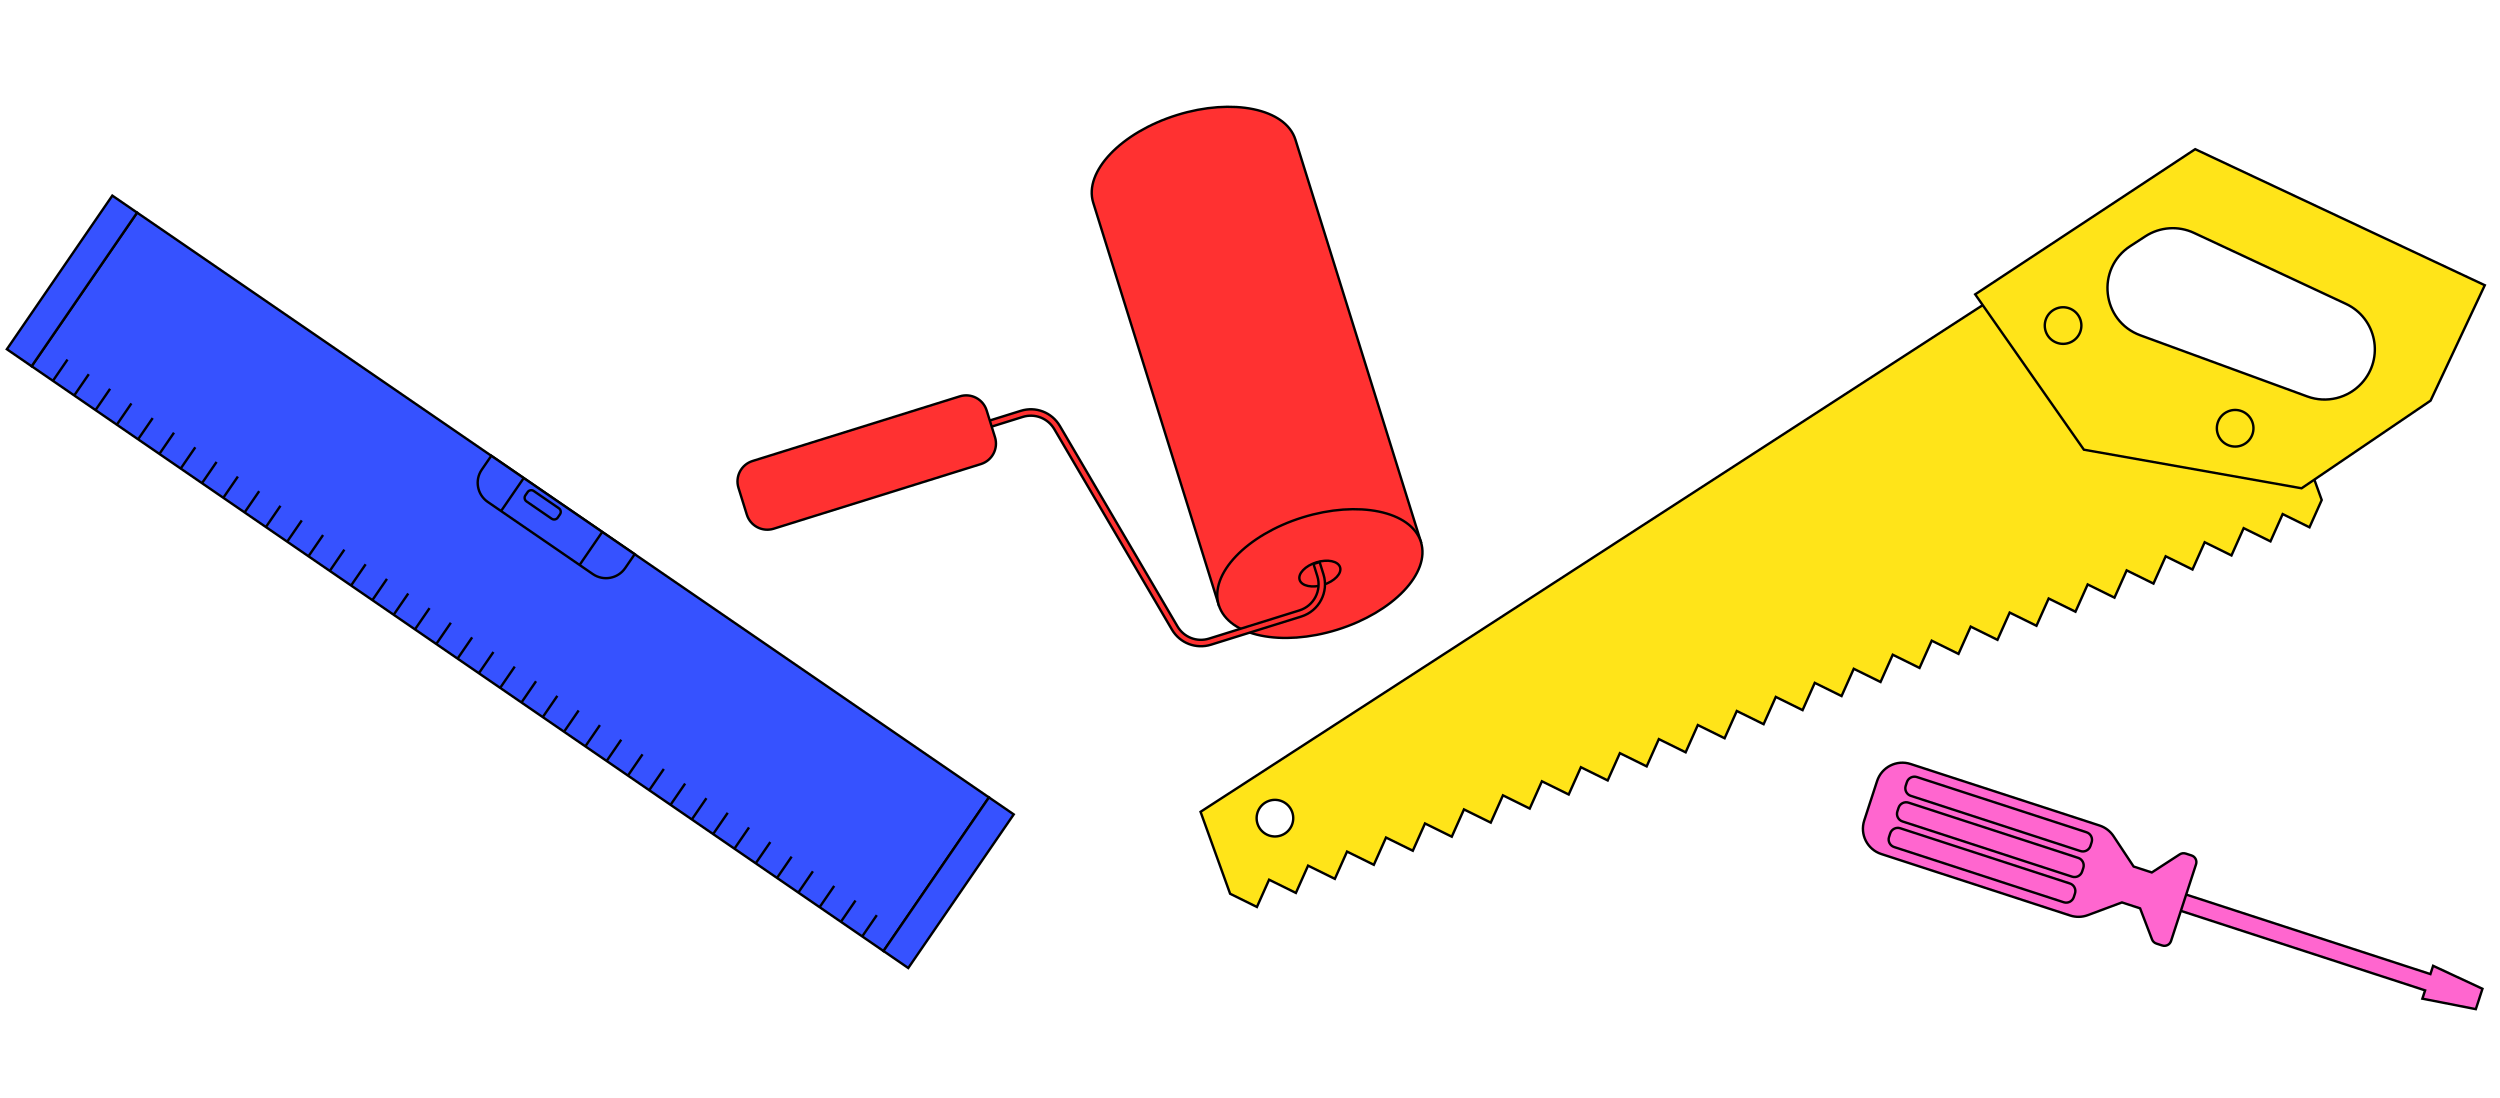
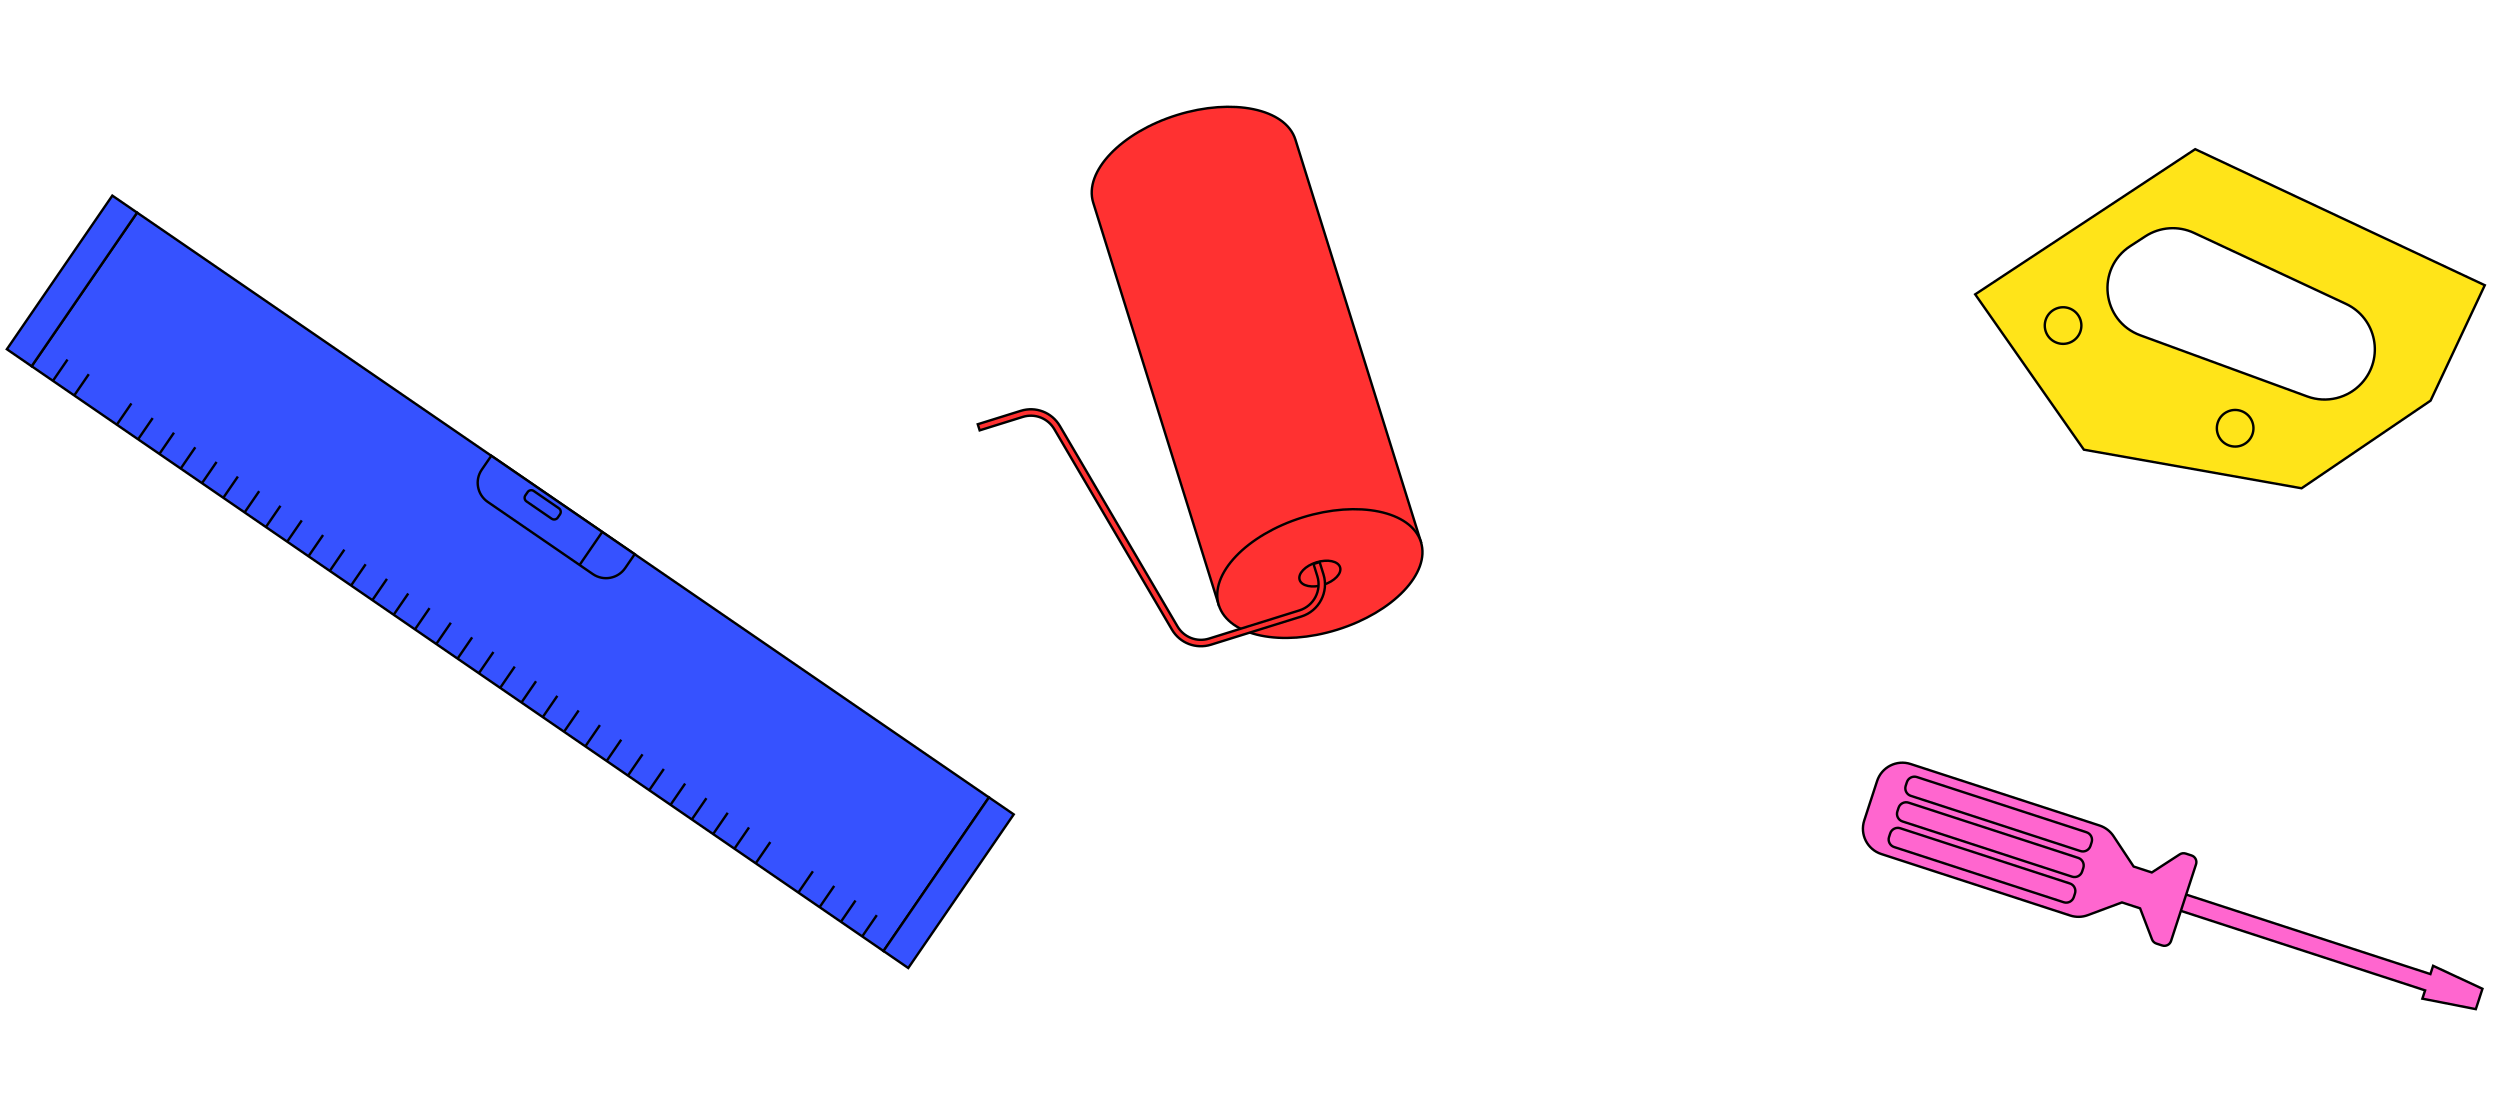
<svg xmlns="http://www.w3.org/2000/svg" width="1271" height="558" viewBox="0 0 1271 558" fill="none">
  <path d="M16.092 186.197L449.15 483.501L502.769 405.399L69.711 108.094L16.092 186.197Z" fill="#3652FF" stroke="black" stroke-width="1.235" stroke-miterlimit="10" />
  <path d="M247.98 255.188L301.418 291.875C306.792 295.568 314.139 294.199 317.832 288.825L322.677 281.767L249.776 231.722L244.931 238.78C241.237 244.147 242.606 251.494 247.98 255.188Z" fill="#3652FF" stroke="black" stroke-width="1.235" stroke-miterlimit="10" />
  <path d="M306.189 270.44L294.661 287.23" stroke="black" stroke-width="1.235" stroke-miterlimit="10" />
-   <path d="M266.265 243.031L254.738 259.827" stroke="black" stroke-width="1.235" stroke-miterlimit="10" />
  <path d="M267.682 254.931L280.475 263.718C281.491 264.416 282.877 264.157 283.568 263.142L284.702 261.491C285.399 260.475 285.141 259.089 284.125 258.398L271.332 249.611C270.316 248.914 268.93 249.172 268.239 250.187L267.105 251.838C266.407 252.848 266.666 254.234 267.682 254.931Z" fill="#3652FF" stroke="black" stroke-width="1.235" stroke-miterlimit="10" />
  <path d="M438.348 476.077L445.77 465.263" stroke="black" stroke-width="1.235" stroke-miterlimit="10" />
  <path d="M427.519 468.643L434.942 457.835" stroke="black" stroke-width="1.235" stroke-miterlimit="10" />
  <path d="M416.691 461.209L424.114 450.401" stroke="black" stroke-width="1.235" stroke-miterlimit="10" />
  <path d="M405.864 453.78L413.286 442.966" stroke="black" stroke-width="1.235" stroke-miterlimit="10" />
-   <path d="M395.037 446.346L402.46 435.531" stroke="black" stroke-width="1.235" stroke-miterlimit="10" />
  <path d="M384.209 438.912L391.631 428.104" stroke="black" stroke-width="1.235" stroke-miterlimit="10" />
  <path d="M373.381 431.477L380.803 420.669" stroke="black" stroke-width="1.235" stroke-miterlimit="10" />
  <path d="M362.553 424.049L369.975 413.234" stroke="black" stroke-width="1.235" stroke-miterlimit="10" />
  <path d="M351.725 416.614L359.147 405.8" stroke="black" stroke-width="1.235" stroke-miterlimit="10" />
  <path d="M340.896 409.18L348.319 398.372" stroke="black" stroke-width="1.235" stroke-miterlimit="10" />
  <path d="M330.068 401.746L337.491 390.938" stroke="black" stroke-width="1.235" stroke-miterlimit="10" />
  <path d="M319.24 394.317L326.663 383.503" stroke="black" stroke-width="1.235" stroke-miterlimit="10" />
  <path d="M308.414 386.884L315.836 376.069" stroke="black" stroke-width="1.235" stroke-miterlimit="10" />
  <path d="M297.586 379.449L305.008 368.635" stroke="black" stroke-width="1.235" stroke-miterlimit="10" />
  <path d="M286.758 372.014L294.18 361.206" stroke="black" stroke-width="1.235" stroke-miterlimit="10" />
  <path d="M275.93 364.58L283.352 353.772" stroke="black" stroke-width="1.235" stroke-miterlimit="10" />
  <path d="M265.102 357.152L272.524 346.338" stroke="black" stroke-width="1.235" stroke-miterlimit="10" />
  <path d="M254.274 349.718L261.696 338.903" stroke="black" stroke-width="1.235" stroke-miterlimit="10" />
  <path d="M243.445 342.283L250.868 331.475" stroke="black" stroke-width="1.235" stroke-miterlimit="10" />
  <path d="M232.617 334.848L240.04 324.04" stroke="black" stroke-width="1.235" stroke-miterlimit="10" />
  <path d="M221.797 327.42L229.213 316.606" stroke="black" stroke-width="1.235" stroke-miterlimit="10" />
  <path d="M210.969 319.985L218.385 309.171" stroke="black" stroke-width="1.235" stroke-miterlimit="10" />
  <path d="M200.141 312.551L207.557 301.744" stroke="black" stroke-width="1.235" stroke-miterlimit="10" />
  <path d="M189.312 305.117L196.728 294.309" stroke="black" stroke-width="1.235" stroke-miterlimit="10" />
  <path d="M178.485 297.689L185.9 286.874" stroke="black" stroke-width="1.235" stroke-miterlimit="10" />
  <path d="M167.656 290.254L175.072 279.44" stroke="black" stroke-width="1.235" stroke-miterlimit="10" />
  <path d="M156.828 282.819L164.251 272.005" stroke="black" stroke-width="1.235" stroke-miterlimit="10" />
  <path d="M146.002 275.385L153.424 264.577" stroke="black" stroke-width="1.235" stroke-miterlimit="10" />
  <path d="M135.174 267.951L142.596 257.143" stroke="black" stroke-width="1.235" stroke-miterlimit="10" />
  <path d="M124.346 260.523L131.768 249.708" stroke="black" stroke-width="1.235" stroke-miterlimit="10" />
  <path d="M113.518 253.088L120.94 242.274" stroke="black" stroke-width="1.235" stroke-miterlimit="10" />
  <path d="M102.689 245.654L110.112 234.846" stroke="black" stroke-width="1.235" stroke-miterlimit="10" />
  <path d="M91.861 238.219L99.284 227.411" stroke="black" stroke-width="1.235" stroke-miterlimit="10" />
  <path d="M81.033 230.791L88.456 219.977" stroke="black" stroke-width="1.235" stroke-miterlimit="10" />
  <path d="M70.205 223.357L77.627 212.542" stroke="black" stroke-width="1.235" stroke-miterlimit="10" />
  <path d="M59.379 215.922L66.801 205.114" stroke="black" stroke-width="1.235" stroke-miterlimit="10" />
-   <path d="M48.551 208.488L55.973 197.68" stroke="black" stroke-width="1.235" stroke-miterlimit="10" />
  <path d="M37.723 201.06L45.145 190.245" stroke="black" stroke-width="1.235" stroke-miterlimit="10" />
  <path d="M26.895 193.625L34.317 182.811" stroke="black" stroke-width="1.235" stroke-miterlimit="10" />
  <path d="M449.174 483.505L461.758 492.144L515.377 414.041L502.793 405.403L449.174 483.505Z" fill="#3652FF" stroke="black" stroke-width="1.235" stroke-miterlimit="10" />
  <path d="M3.485 177.554L16.068 186.193L69.687 108.091L57.104 99.452L3.485 177.554Z" fill="#3652FF" stroke="black" stroke-width="1.235" stroke-miterlimit="10" />
  <path d="M555.802 103.067C550.886 87.311 569.914 67.361 598.295 58.504C626.681 49.647 653.675 55.237 658.592 70.993L722.415 275.553L619.625 307.626L555.802 103.067Z" fill="#FF3131" stroke="black" stroke-width="1.235" stroke-miterlimit="10" />
  <path d="M662.117 263.084C633.732 271.942 614.707 291.894 619.623 307.648C624.539 323.403 651.536 328.993 679.921 320.135C708.306 311.277 727.331 291.325 722.415 275.571C717.498 259.817 690.502 254.226 662.117 263.084Z" fill="#FF3131" stroke="black" stroke-width="1.235" stroke-miterlimit="10" />
  <path d="M669.239 285.905C663.562 287.677 659.757 291.667 660.74 294.817C661.723 297.967 667.122 299.085 672.799 297.313C678.476 295.542 682.281 291.552 681.298 288.402C680.315 285.251 674.916 284.134 669.239 285.905Z" fill="#FF3131" stroke="black" stroke-width="1.235" stroke-miterlimit="10" />
  <path d="M615.673 327.765L661.603 313.433C670.62 310.62 675.661 300.997 672.847 291.987L670.905 285.771L667.793 286.741L669.736 292.958C672.014 300.254 667.927 308.049 660.632 310.322L614.702 324.654C608.512 326.586 601.899 324.029 598.616 318.433L538.826 216.548C534.772 209.64 526.6 206.484 518.96 208.866L497.094 215.685L498.065 218.796L519.931 211.977C526.121 210.044 532.735 212.602 536.018 218.198L595.801 320.082C599.855 326.99 608.028 330.146 615.673 327.765Z" fill="#FF3131" stroke="black" stroke-width="1.235" stroke-miterlimit="10" />
-   <path d="M375.439 248.025L379.686 261.649C381.482 267.395 387.59 270.601 393.336 268.806L498.701 235.933C504.447 234.137 507.653 228.029 505.858 222.282L501.61 208.659C499.814 202.912 493.706 199.706 487.96 201.502L382.595 234.375C376.849 236.171 373.643 242.279 375.439 248.025Z" fill="#FF3131" stroke="black" stroke-width="1.235" stroke-miterlimit="10" />
-   <path d="M1009.87 153.918L610.364 412.73L625.392 454.381L639.013 461.106L645.206 447.237L658.828 453.962L665.021 440.093L678.643 446.811L684.836 432.942L698.458 439.667L704.651 425.798L718.273 432.516L724.466 418.647L738.088 425.372L744.281 411.503L757.903 418.221L764.096 404.352L777.718 411.077L783.91 397.208L797.533 403.926L803.726 390.057L817.349 396.775L823.542 382.906L837.163 389.63L843.356 375.762L856.979 382.479L863.171 368.611L876.794 375.328L882.987 361.46L896.617 368.179L902.809 354.31L916.432 361.028L922.625 347.159L936.248 353.877L942.447 340.009L956.07 346.727L962.27 332.859L975.891 339.584L982.084 325.715L995.706 332.44L1001.9 318.571L1015.52 325.296L1021.72 311.428L1035.34 318.146L1041.54 304.278L1055.17 310.997L1061.37 297.13L1075 303.849L1081.2 289.974L1094.83 296.693L1101.03 282.819L1114.66 289.538L1120.86 275.67L1134.48 282.388L1140.68 268.514L1154.31 275.233L1160.51 261.358L1174.15 268.079L1180.36 254.205L1171.59 229.913L1009.87 153.918ZM651.336 424.71C646.501 426.452 641.174 423.949 639.425 419.112C637.683 414.277 640.186 408.95 645.023 407.201C649.858 405.459 655.185 407.962 656.934 412.799C658.676 417.634 656.172 422.968 651.336 424.71Z" fill="#FFE419" stroke="black" stroke-width="1.235" stroke-miterlimit="10" />
  <path d="M1116.03 75.843L1004.19 149.649L1059.44 228.622L1170.13 248.243L1235.71 203.681L1263.27 145.012L1116.03 75.843ZM1200.65 194.847C1193.66 202.467 1182.77 205.127 1173.05 201.568L1088.19 170.484C1068.44 163.248 1065.43 136.575 1083.06 125.108L1090.71 120.135C1098.1 115.333 1107.45 114.675 1115.43 118.408L1192.64 154.472C1208.27 161.765 1212.31 182.138 1200.65 194.847Z" fill="#FFE419" stroke="black" stroke-width="1.235" stroke-miterlimit="10" />
  <path d="M1052.69 174.003C1057.37 171.896 1059.47 166.388 1057.36 161.7C1055.25 157.013 1049.75 154.92 1045.06 157.027C1040.37 159.134 1038.28 164.642 1040.38 169.329C1042.49 174.017 1048 176.109 1052.69 174.003Z" stroke="black" stroke-width="1.235" stroke-miterlimit="10" />
  <path d="M1140.17 226.216C1144.86 224.11 1146.95 218.602 1144.84 213.914C1142.74 209.226 1137.23 207.134 1132.54 209.241C1127.85 211.348 1125.76 216.856 1127.87 221.543C1129.98 226.231 1135.48 228.323 1140.17 226.216Z" stroke="black" stroke-width="1.235" stroke-miterlimit="10" />
  <path d="M1108.75 463.08L1232.92 503.504L1231.54 507.723L1258.71 513.049L1260.43 507.798L1260.37 507.953L1262.08 502.701L1236.99 491.009L1235.62 495.228L1111.44 454.803" fill="#FF66CF" />
  <path d="M1108.75 463.08L1232.92 503.504L1231.54 507.723L1258.71 513.049L1260.43 507.798L1260.37 507.953L1262.08 502.701L1236.99 491.009L1235.62 495.228L1111.44 454.803" stroke="black" stroke-width="1.235" stroke-miterlimit="10" />
  <path d="M951.048 407.085L947.776 417.141C945.467 424.241 949.345 431.874 956.446 434.184L1052.51 465.458C1055.42 466.402 1058.55 466.336 1061.42 465.27L1078.8 458.795L1088.03 461.804L1094.09 477.61C1094.48 478.614 1095.29 479.384 1096.31 479.72L1099.28 480.683C1101.15 481.291 1103.15 480.267 1103.76 478.4L1110.13 458.868L1110.11 458.93L1116.47 439.398C1117.08 437.531 1116.06 435.525 1114.19 434.916L1111.22 433.952C1110.2 433.617 1109.08 433.768 1108.18 434.351L1093.98 443.559L1084.74 440.551L1074.51 425.085C1072.82 422.534 1070.32 420.635 1067.42 419.691L971.351 388.417C964.251 386.107 956.618 389.986 954.308 397.092L951.036 407.148" fill="#FF66CF" />
  <path d="M951.048 407.085L947.776 417.141C945.467 424.241 949.345 431.874 956.446 434.184L1052.51 465.458C1055.42 466.402 1058.55 466.336 1061.42 465.27L1078.8 458.795L1088.03 461.804L1094.09 477.61C1094.48 478.614 1095.29 479.384 1096.31 479.72L1099.28 480.683C1101.15 481.291 1103.15 480.267 1103.76 478.4L1110.13 458.868L1110.11 458.93L1116.47 439.398C1117.08 437.531 1116.06 435.525 1114.19 434.916L1111.22 433.952C1110.2 433.617 1109.08 433.768 1108.18 434.351L1093.98 443.559L1084.74 440.551L1074.51 425.085C1072.82 422.534 1070.32 420.635 1067.42 419.691L971.351 388.417C964.251 386.107 956.618 389.986 954.308 397.092L951.036 407.148" stroke="black" stroke-width="1.235" stroke-miterlimit="10" />
  <path d="M968.862 399.491L969.459 397.662C970.152 395.527 972.442 394.365 974.577 395.058L1060.78 423.124C1062.91 423.817 1064.08 426.108 1063.38 428.243L1062.79 430.072C1062.09 432.206 1059.8 433.369 1057.67 432.676L971.459 404.609C969.331 403.917 968.169 401.626 968.862 399.491Z" fill="#FF66CF" stroke="black" stroke-width="1.235" stroke-miterlimit="10" />
  <path d="M964.627 412.509L965.224 410.68C965.917 408.545 968.208 407.383 970.343 408.076L1056.55 436.143C1058.69 436.835 1059.85 439.126 1059.16 441.261L1058.56 443.09C1057.87 445.225 1055.57 446.387 1053.44 445.694L967.231 417.627C965.097 416.928 963.929 414.637 964.627 412.509Z" fill="#FF66CF" stroke="black" stroke-width="1.235" stroke-miterlimit="10" />
  <path d="M960.387 425.519L960.984 423.69C961.677 421.556 963.968 420.393 966.102 421.086L1052.31 449.153C1054.45 449.846 1055.61 452.137 1054.91 454.272L1054.32 456.101C1053.62 458.235 1051.33 459.398 1049.2 458.705L962.997 430.638C960.862 429.946 959.694 427.654 960.387 425.519Z" fill="#FF66CF" stroke="black" stroke-width="1.235" stroke-miterlimit="10" />
</svg>